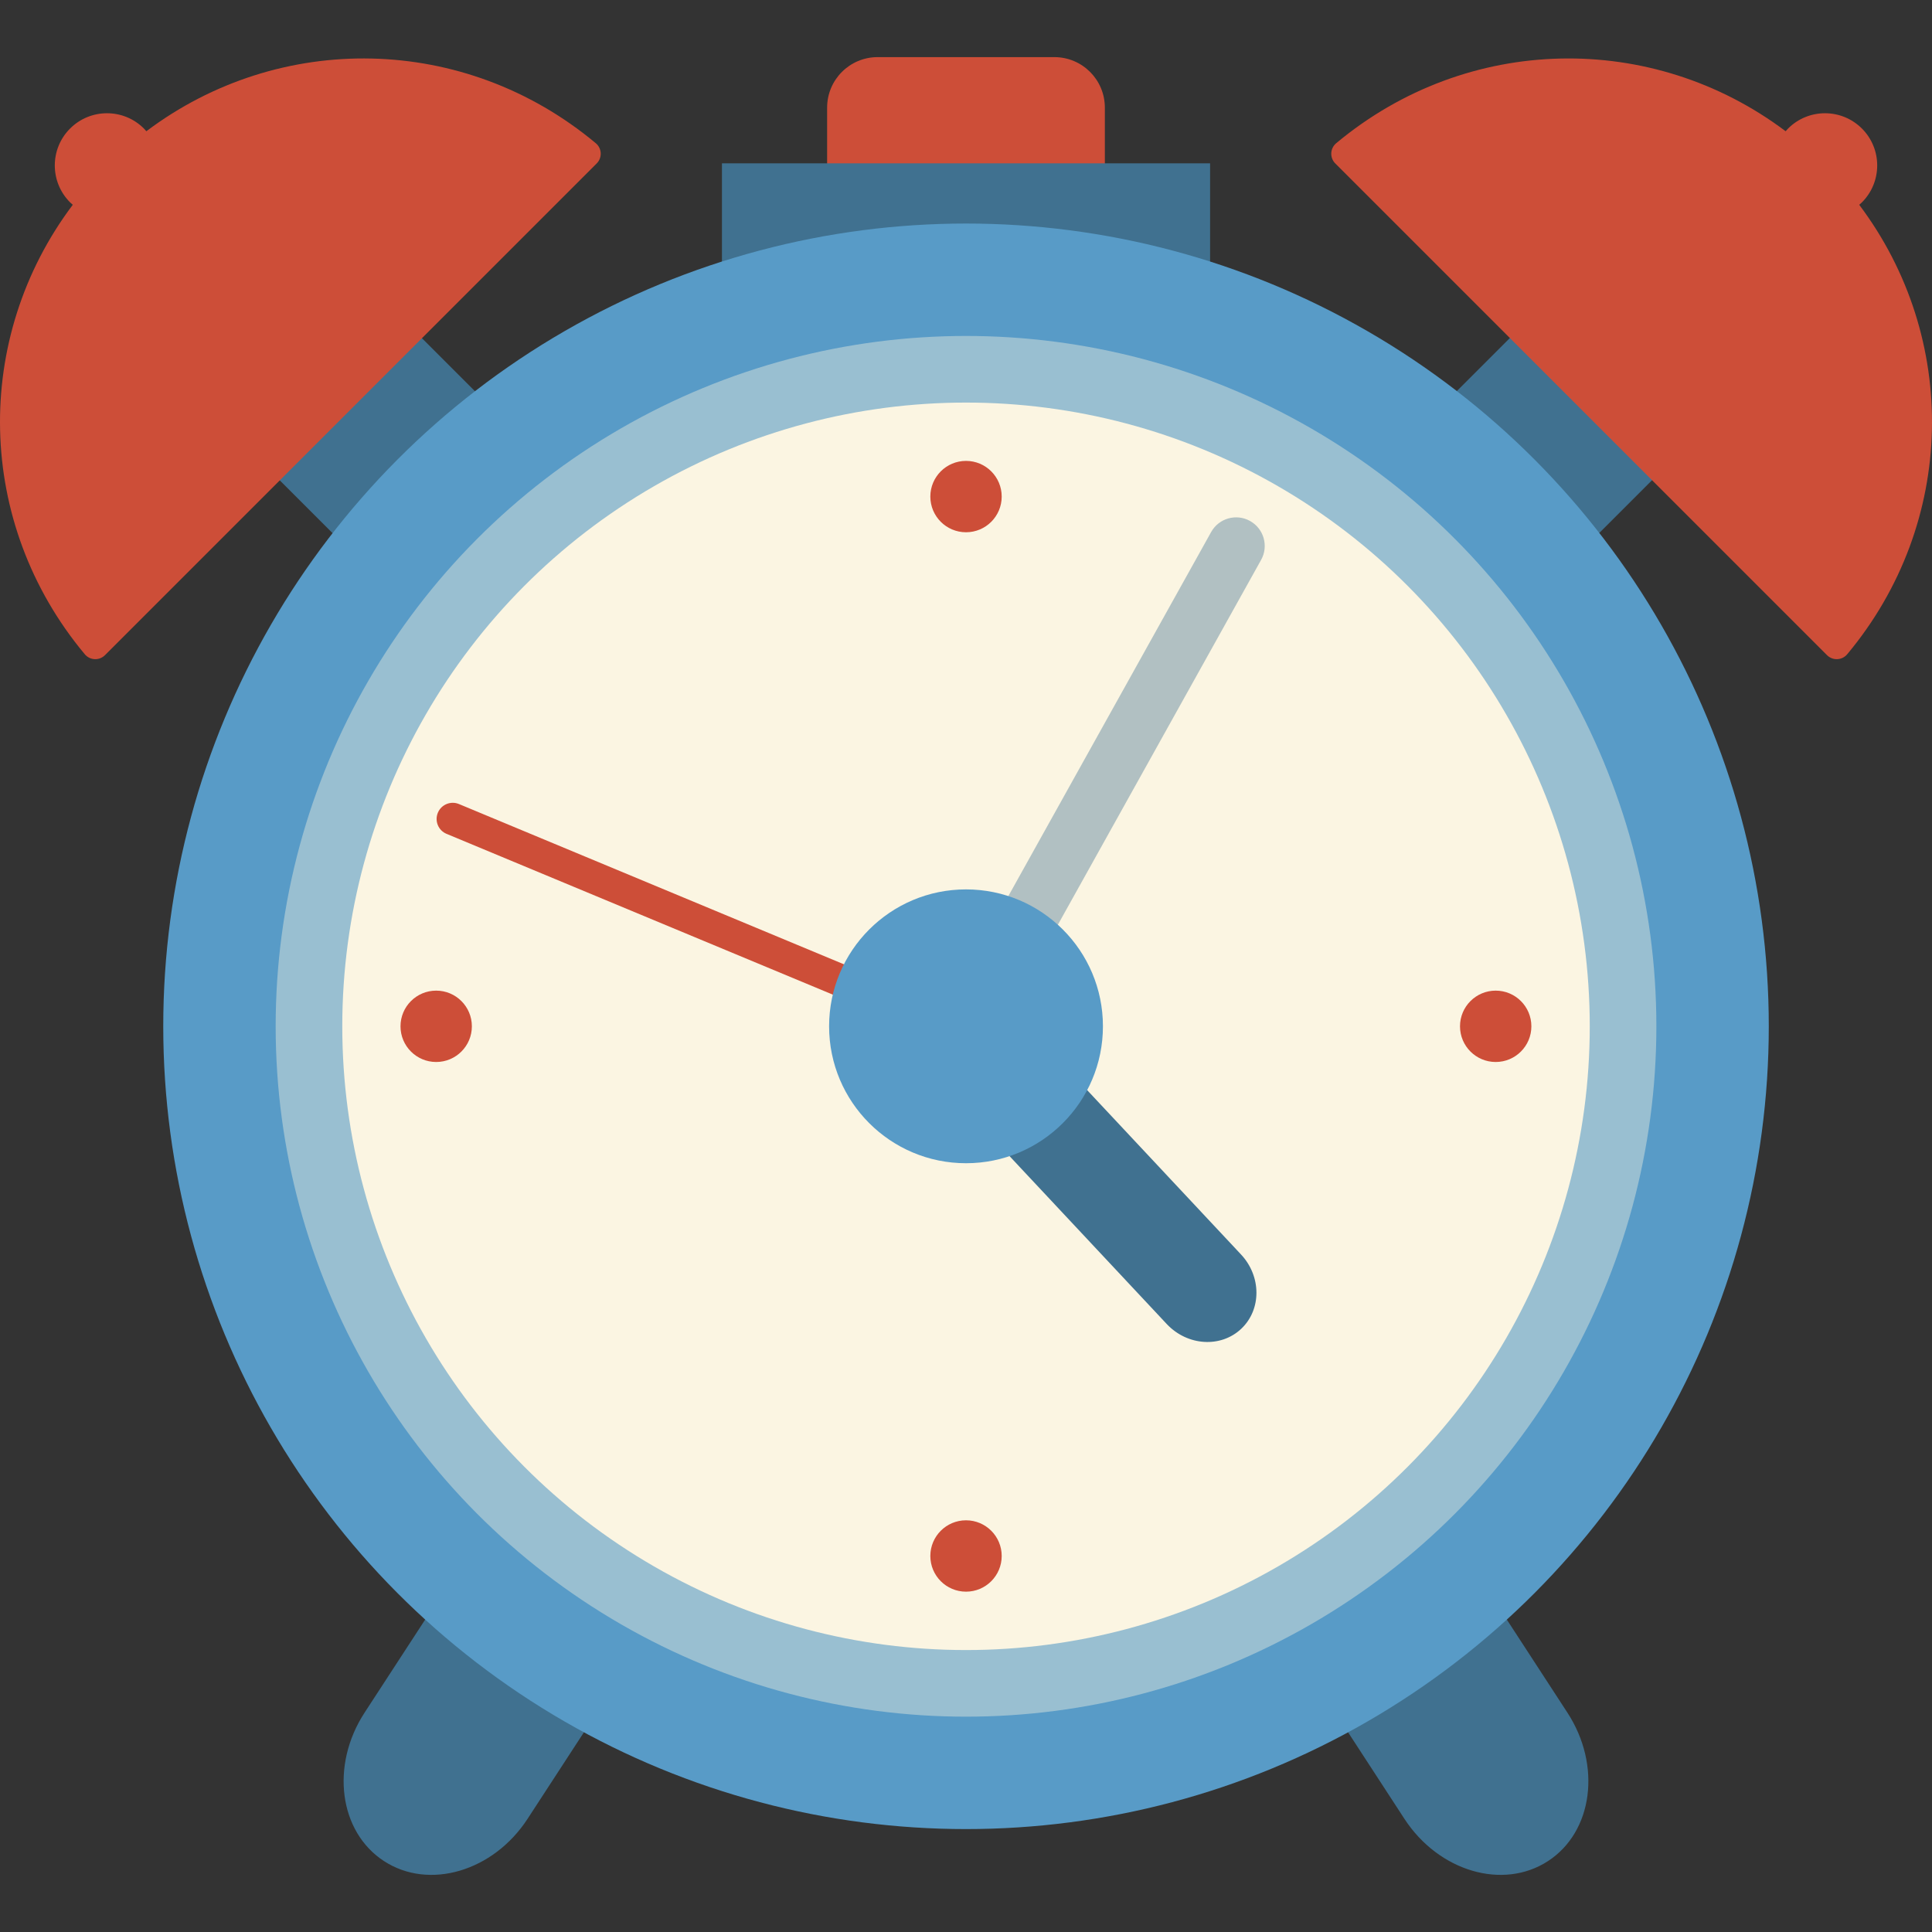
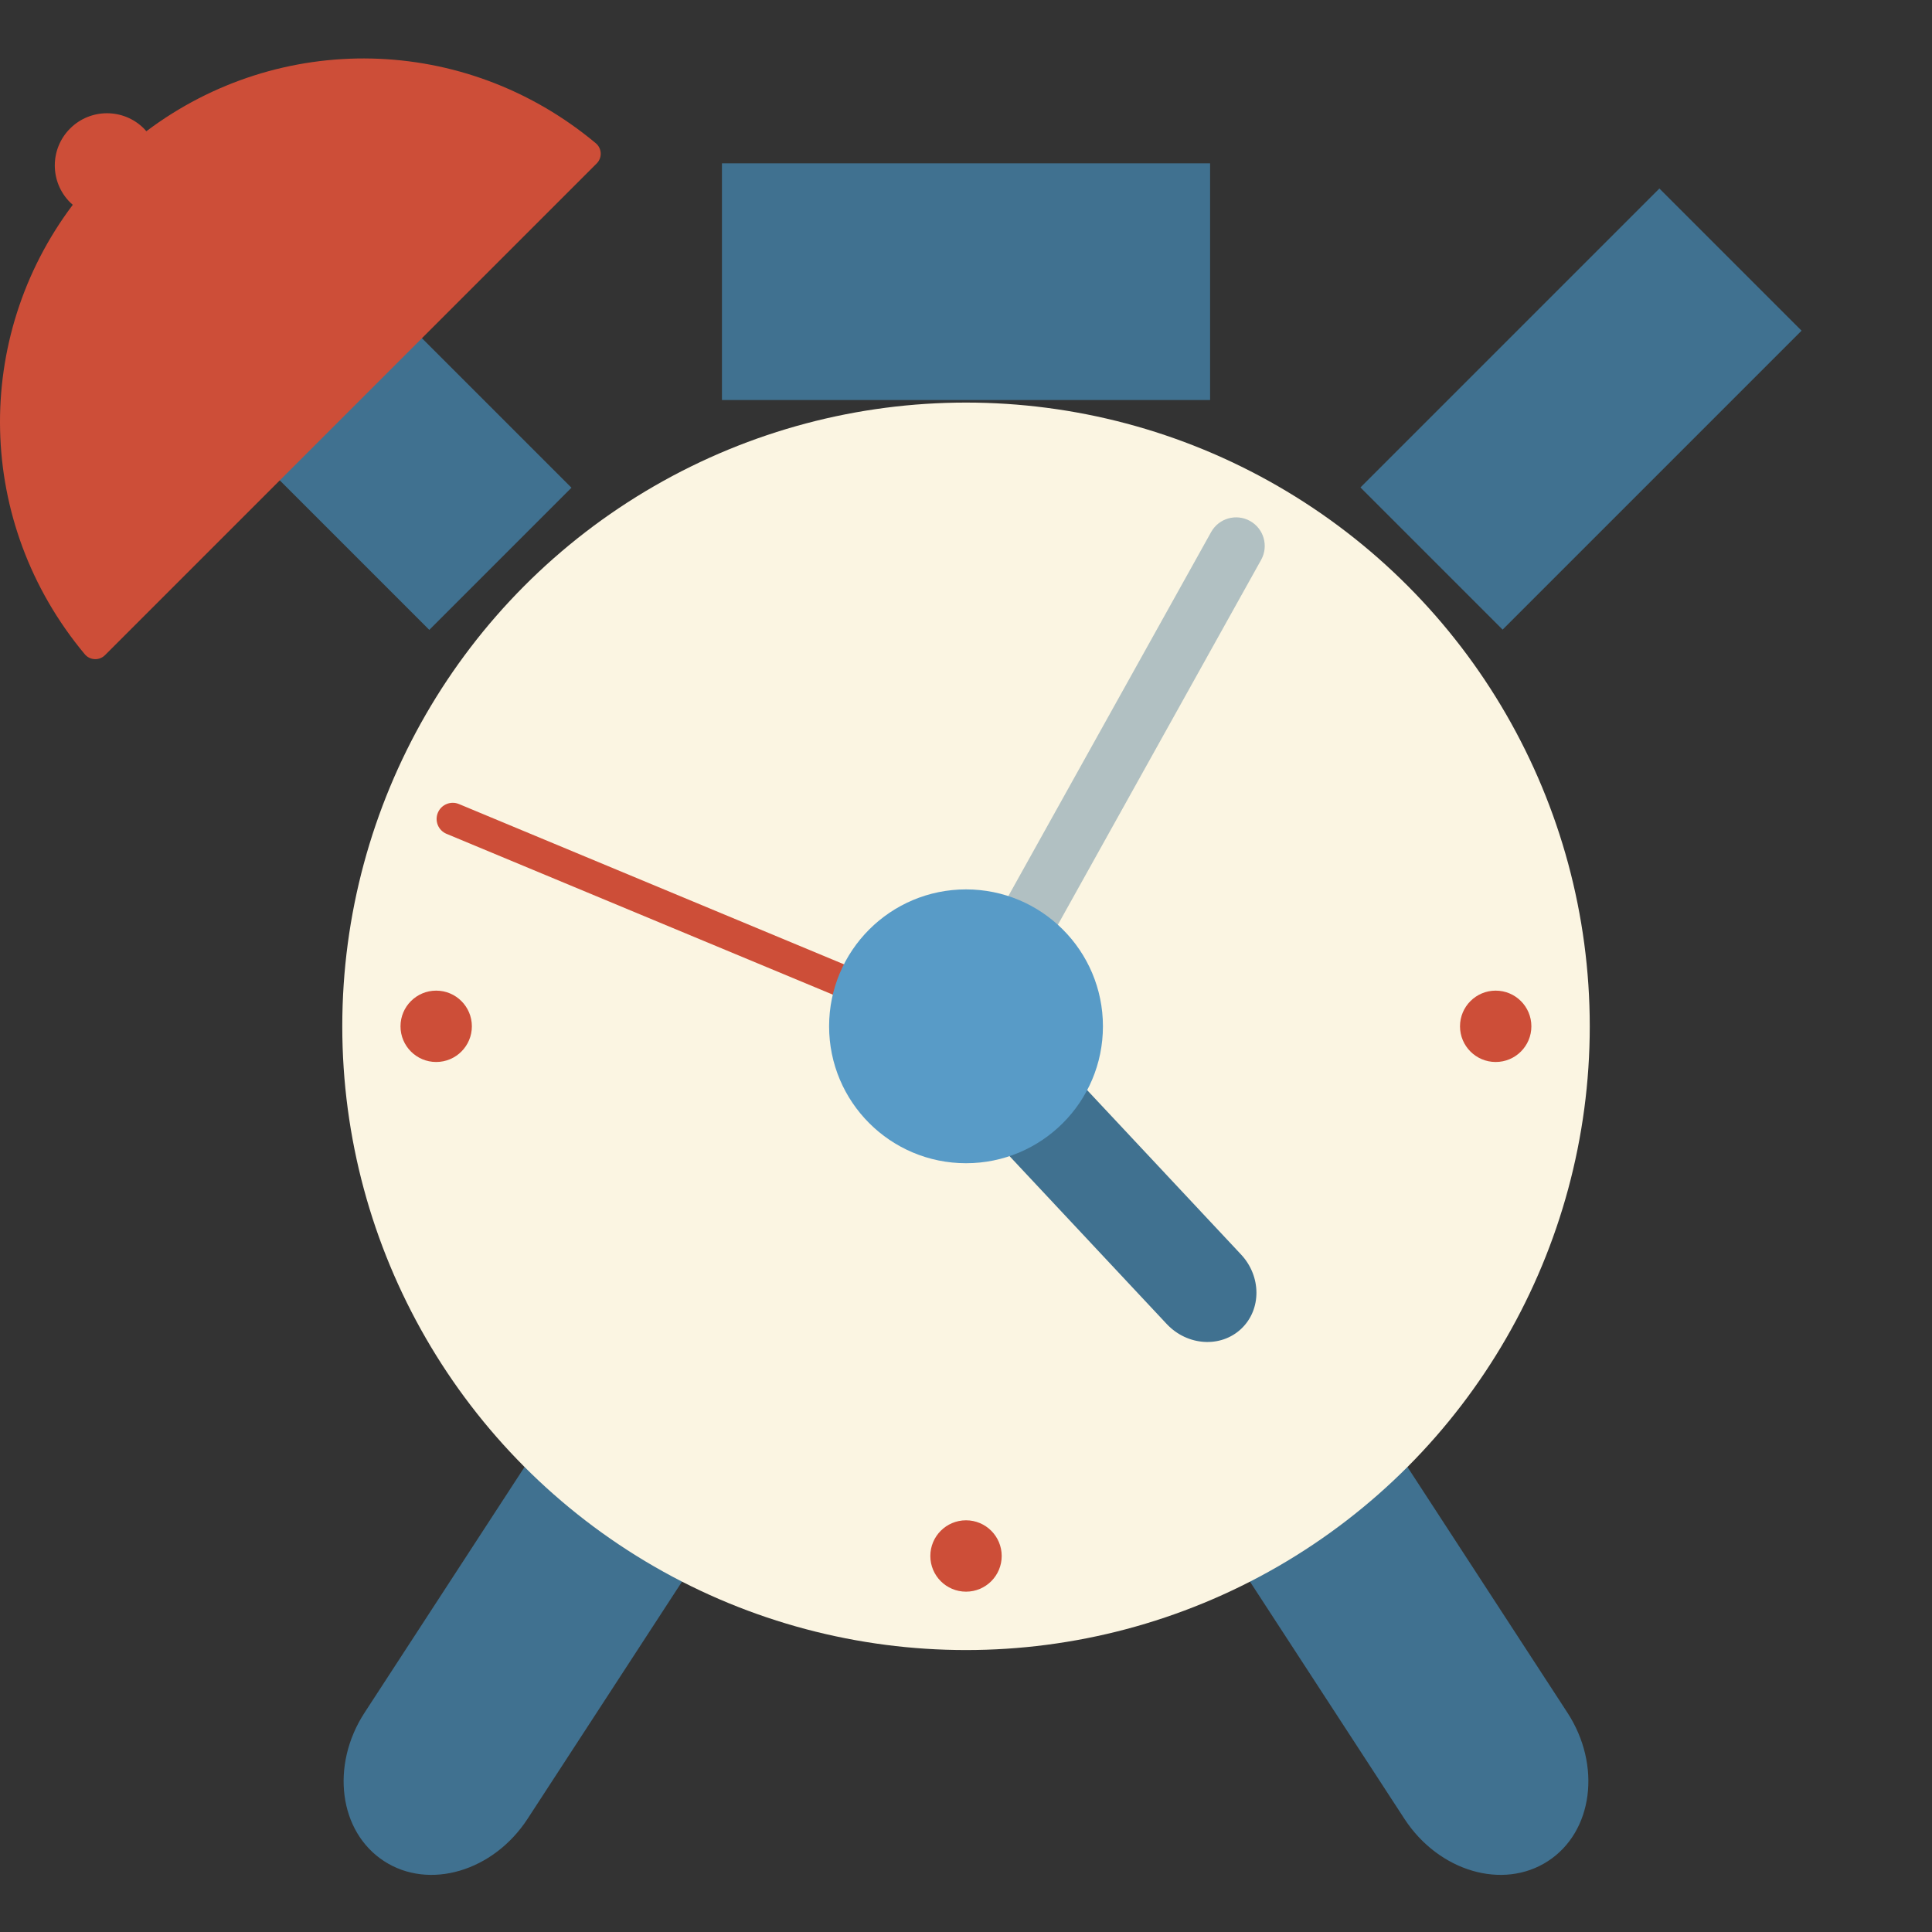
<svg xmlns="http://www.w3.org/2000/svg" version="1.1" id="Layer_1" x="0px" y="0px" viewBox="0 0 512.001 512.001" style="enable-background:new 0 0 512.001 512.001;" xml:space="preserve">
  <rect x="0" y="0" width="512.001" height="512.001" fill="#333333" stroke="none" />
  <g>
    <path style="fill:#407190;" d="M197.852,345.632c-11.929-7.769-28.97-2.745-38.061,11.215l-63.172,97.022   c-9.09,13.96-6.787,31.576,5.142,39.34c11.929,7.769,28.97,2.745,38.061-11.215l63.172-97.017   C212.084,371.015,209.781,353.4,197.852,345.632z" />
    <path style="fill:#407190;" d="M314.146,345.632c11.929-7.769,28.966-2.745,38.061,11.215l63.172,97.022   c9.09,13.96,6.787,31.576-5.142,39.34c-11.929,7.769-28.97,2.745-38.061-11.215l-63.172-97.017   C299.914,371.015,302.217,353.4,314.146,345.632z" />
  </g>
-   <path style="fill:#CD4E38;" d="M292.795,49.633c0,7.395-5.992,13.387-13.387,13.387h-46.824c-7.395,0-13.387-5.992-13.387-13.387  V28.525c0-7.395,5.992-13.387,13.387-13.387h46.828c7.395,0,13.387,5.992,13.387,13.387v21.108H292.795z" />
  <g>
    <rect x="191.324" y="43.284" style="fill:#407190;" width="129.362" height="62.726" />
    <rect x="66.328" y="52.444" transform="matrix(-0.707 0.707 -0.707 -0.707 235.418 119.432)" style="fill:#407190;" width="53.291" height="112.056" />
  </g>
  <path style="fill:#CD4E38;" d="M157.892,37.955C123.061,8.882,74.036,8.245,38.784,34.78c-0.212-0.242-0.416-0.484-0.646-0.718  c-5.401-5.401-14.164-5.401-19.566,0s-5.401,14.164,0,19.566c0.229,0.229,0.472,0.438,0.714,0.646  c-26.531,35.252-25.894,84.272,3.179,119.107c0.654,0.786,1.606,1.258,2.626,1.3c1.02,0.051,2.01-0.336,2.733-1.058l130.31-130.31  c0.722-0.722,1.109-1.713,1.062-2.737C159.15,39.566,158.674,38.609,157.892,37.955z" />
  <rect x="392.371" y="52.434" transform="matrix(0.707 0.707 -0.707 0.707 199.421 -264.522)" style="fill:#407190;" width="53.291" height="112.056" />
-   <path style="fill:#CD4E38;" d="M354.106,37.955c34.835-29.072,83.856-29.706,119.107-3.175c0.212-0.242,0.421-0.484,0.65-0.718  c5.401-5.401,14.164-5.401,19.566,0c5.401,5.401,5.401,14.164,0,19.566c-0.229,0.229-0.476,0.438-0.714,0.646  c26.527,35.252,25.894,84.272-3.179,119.107c-0.654,0.786-1.606,1.258-2.626,1.3c-1.02,0.051-2.01-0.336-2.733-1.058L353.864,43.314  c-0.722-0.722-1.109-1.713-1.062-2.737C352.848,39.566,353.32,38.609,354.106,37.955z" />
-   <circle style="fill:#589BC7;" cx="256.005" cy="271.984" r="212.742" />
  <g style="opacity:0.4;">
-     <circle style="fill:#FBF5E2;" cx="256.005" cy="271.984" r="182.951" />
-   </g>
+     </g>
  <circle style="fill:#FBF5E2;" cx="256.005" cy="271.984" r="165.298" />
  <path style="fill:#407190;" d="M328.825,332.385c5.478,5.788,5.533,14.628,0.128,19.749l0,0c-5.41,5.117-14.237,4.573-19.715-1.211  l-53.296-56.925c-5.478-5.788-5.533-14.628-0.127-19.749l0,0c5.41-5.117,14.237-4.573,19.715,1.211L328.825,332.385z" />
  <g style="opacity:0.4;">
    <path style="fill:#407190;" d="M334.213,148.367c2.036-3.655,0.714-8.27-2.945-10.306l0,0c-3.659-2.036-8.274-0.718-10.306,2.941   l-67.698,121.53c-2.036,3.659-0.714,8.274,2.945,10.31l0,0c3.659,2.036,8.274,0.718,10.306-2.941L334.213,148.367z" />
  </g>
  <path style="fill:#CD4E38;" d="M116.036,215.386c-0.909,2.184,0.123,4.692,2.303,5.593l133.374,55.519  c2.18,0.909,4.687-0.123,5.593-2.303l0,0c0.905-2.184-0.123-4.692-2.308-5.593l-133.365-55.519  C119.449,212.173,116.945,213.206,116.036,215.386L116.036,215.386z" />
  <circle style="fill:#589BC7;" cx="256.005" cy="271.984" r="36.284" />
  <g>
-     <circle style="fill:#CD4E38;" cx="256.005" cy="131.598" r="9.456" />
    <circle style="fill:#CD4E38;" cx="256.005" cy="412.353" r="9.456" />
    <circle style="fill:#CD4E38;" cx="115.594" cy="271.984" r="9.456" />
    <circle style="fill:#CD4E38;" cx="396.374" cy="271.984" r="9.456" />
  </g>
  <g>
</g>
  <g>
</g>
  <g>
</g>
  <g>
</g>
  <g>
</g>
  <g>
</g>
  <g>
</g>
  <g>
</g>
  <g>
</g>
  <g>
</g>
  <g>
</g>
  <g>
</g>
  <g>
</g>
  <g>
</g>
  <g>
</g>
</svg>